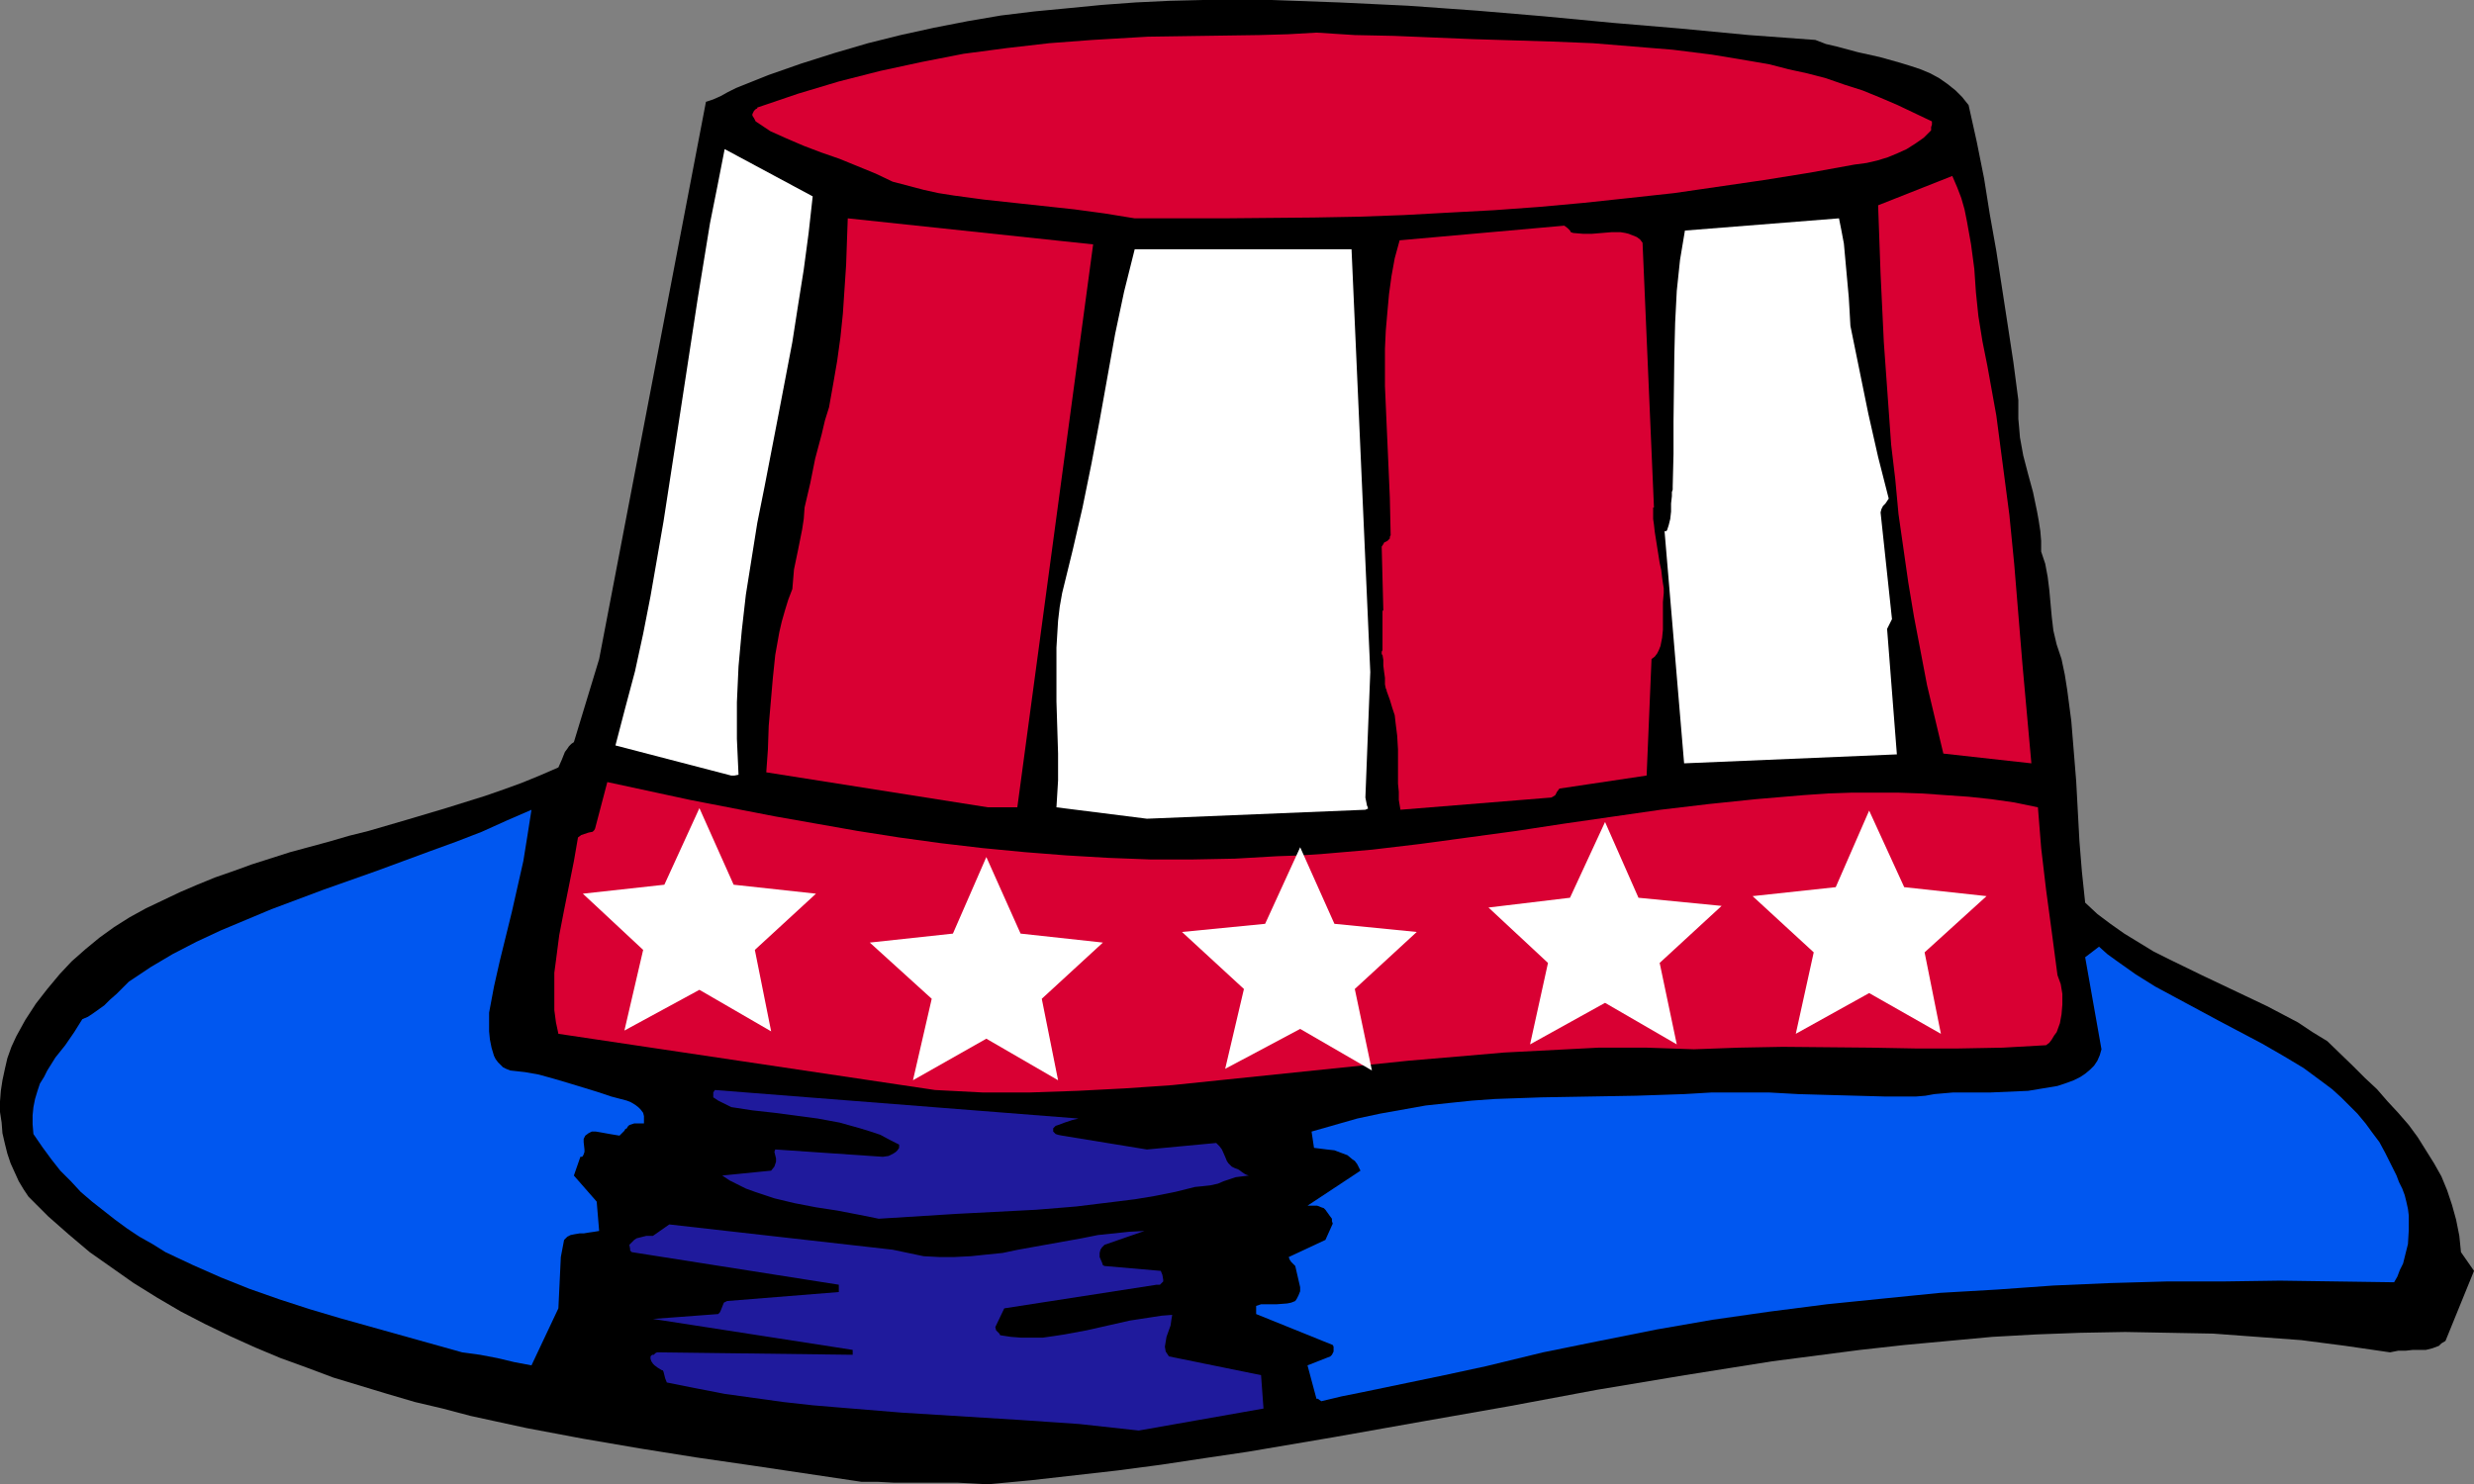
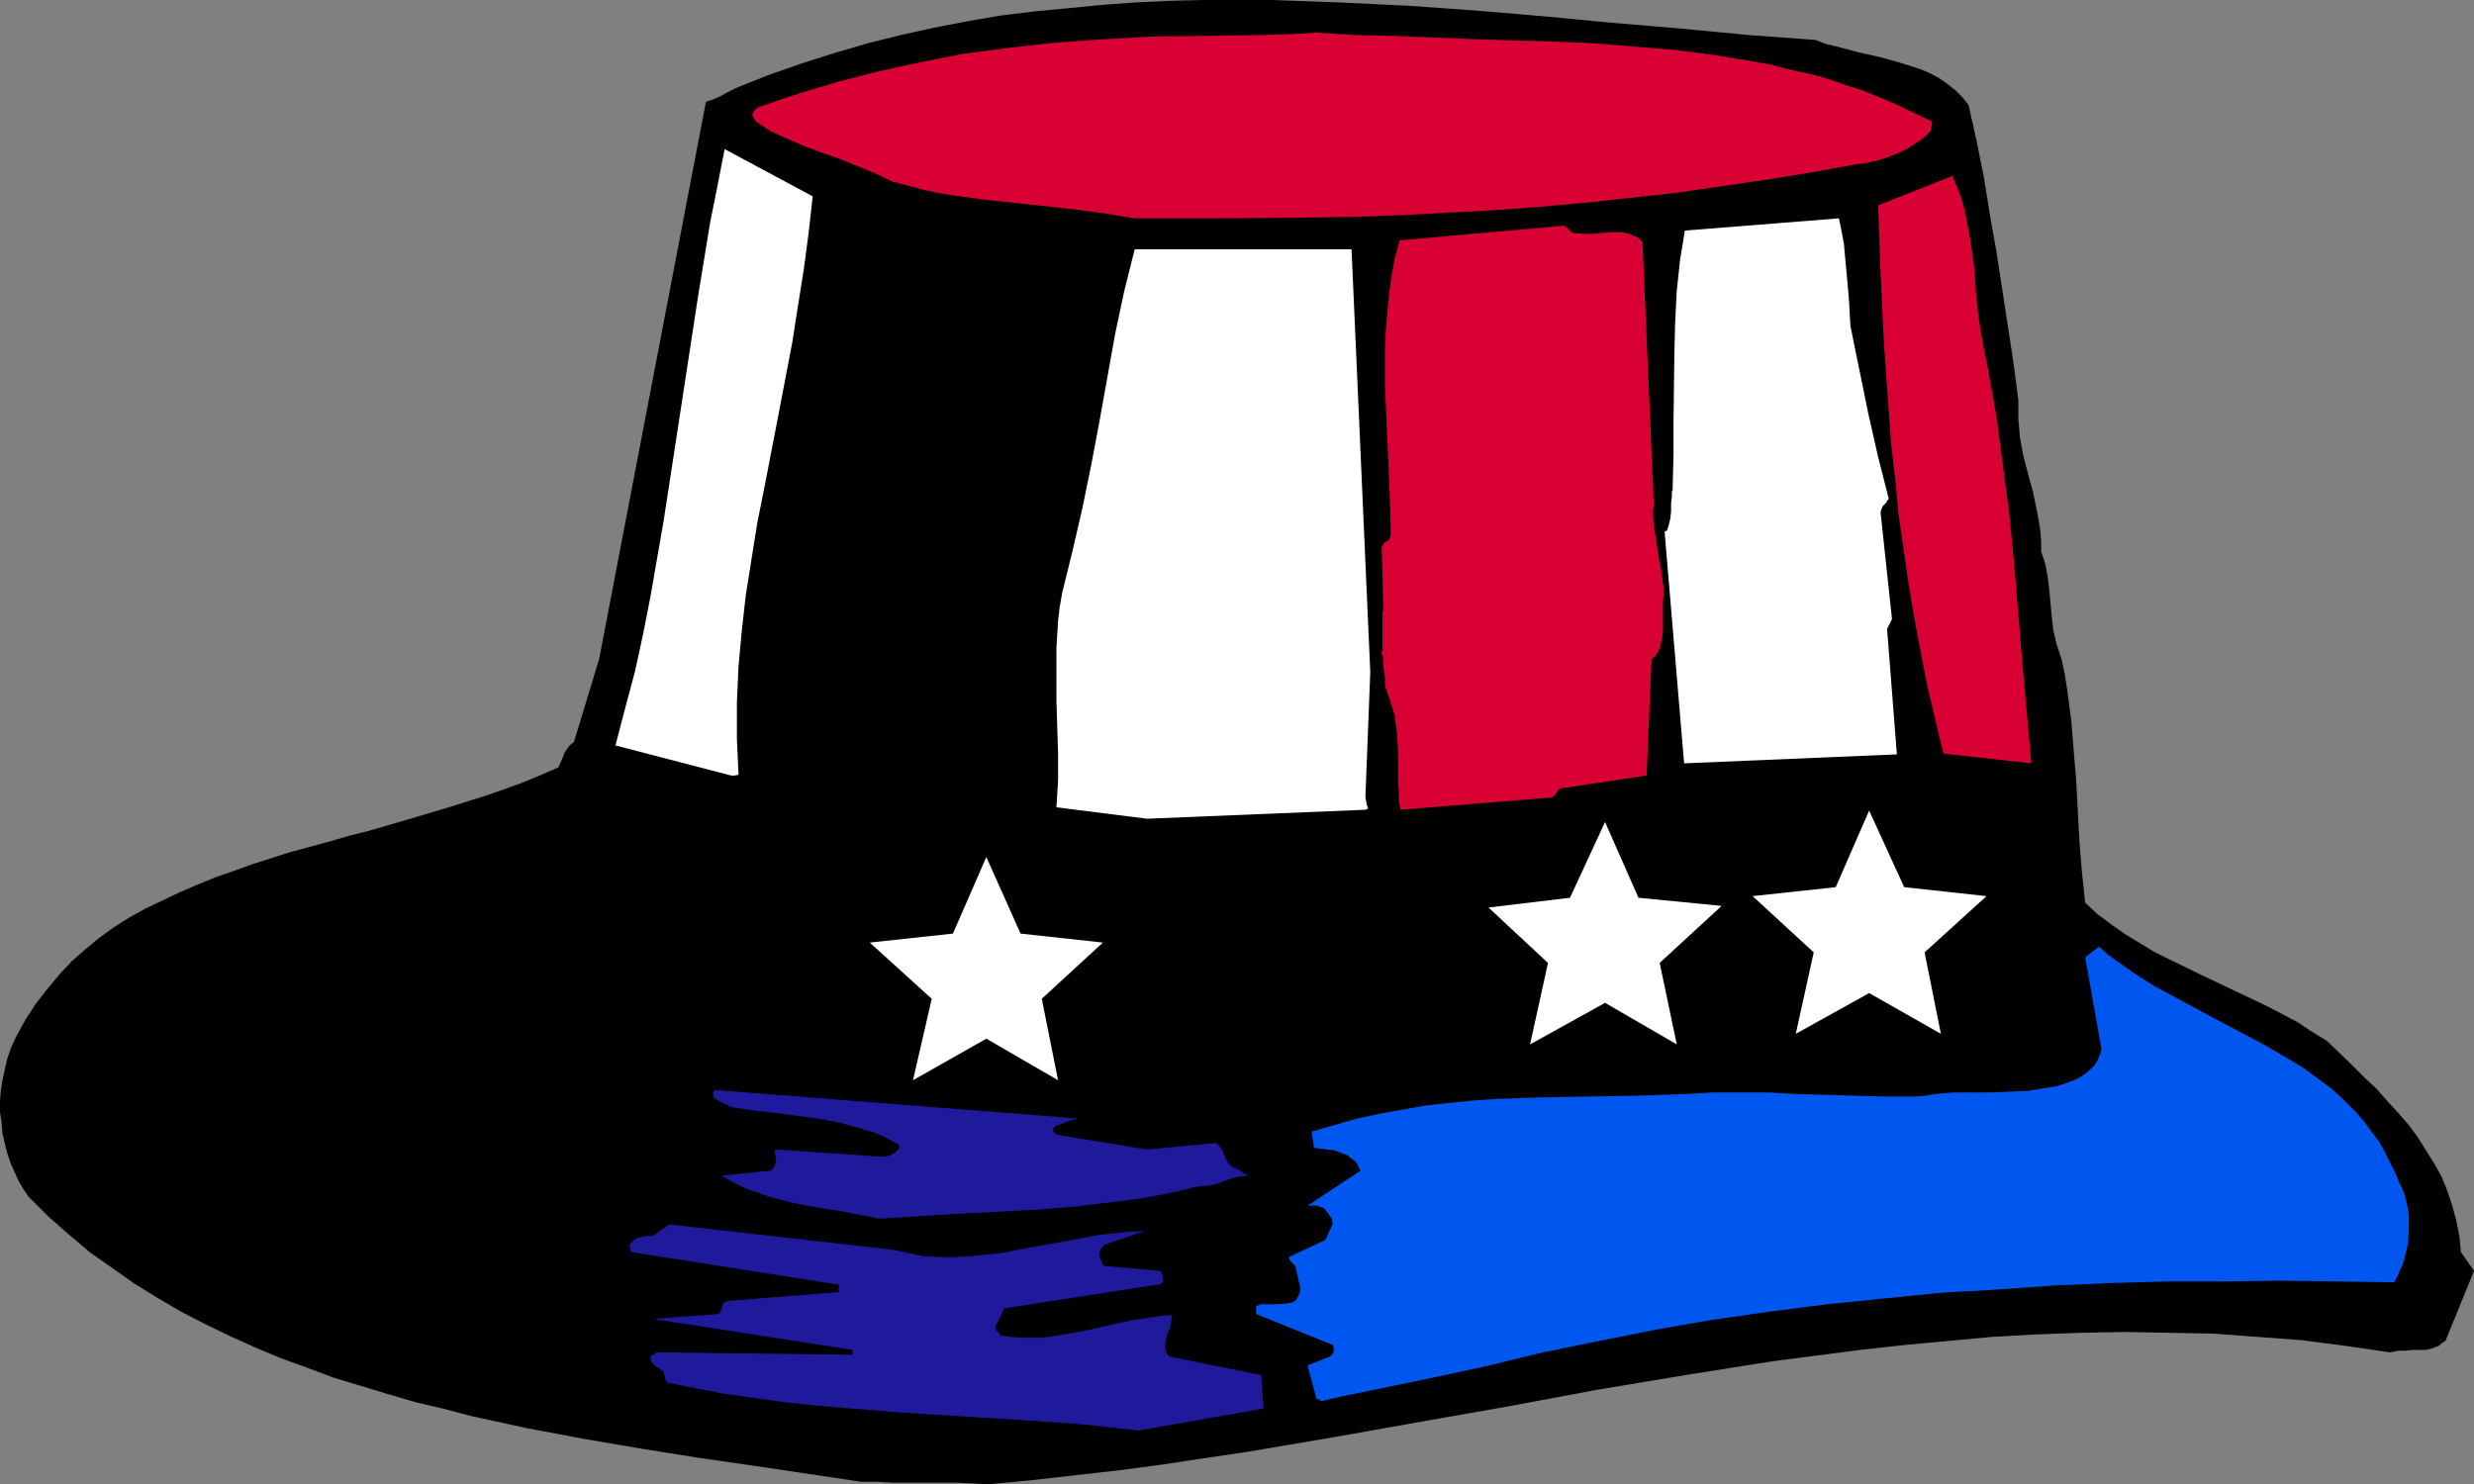
<svg xmlns="http://www.w3.org/2000/svg" xmlns:ns1="http://sodipodi.sourceforge.net/DTD/sodipodi-0.dtd" xmlns:ns2="http://www.inkscape.org/namespaces/inkscape" version="1.0" width="129.766mm" height="77.876mm" id="svg18" ns1:docname="Hat.wmf">
  <rect width="100%" height="100%" fill="#808080" stroke="none" />
  <ns1:namedview id="namedview18" pagecolor="#ffffff" bordercolor="#000000" borderopacity="0.25" ns2:showpageshadow="2" ns2:pageopacity="0.0" ns2:pagecheckerboard="0" ns2:deskcolor="#d1d1d1" ns2:document-units="mm" />
  <defs id="defs1">
    <pattern id="WMFhbasepattern" patternUnits="userSpaceOnUse" width="6" height="6" x="0" y="0" />
  </defs>
  <path style="fill:#000000;fill-opacity:1;fill-rule:evenodd;stroke:none" d="m 195.859,294.334 8.565,-0.808 8.565,-0.969 8.565,-0.969 8.565,-1.131 8.565,-1.292 8.726,-1.292 17.13,-2.908 17.291,-3.069 17.453,-3.069 17.291,-3.231 17.453,-2.908 17.291,-2.746 8.726,-1.131 8.726,-1.131 8.726,-0.969 8.726,-0.808 8.726,-0.808 8.726,-0.485 8.726,-0.323 8.888,-0.162 8.726,0.162 8.726,0.162 8.726,0.646 8.726,0.646 8.726,1.131 8.888,1.292 1.616,-0.323 h 1.454 l 1.454,-0.162 h 1.293 1.293 l 1.293,-0.323 1.293,-0.485 0.485,-0.485 0.808,-0.485 5.656,-13.893 -2.586,-3.716 -0.323,-3.231 -0.646,-3.231 -0.808,-2.908 -0.97,-2.908 -1.131,-2.746 -1.454,-2.585 -1.616,-2.585 -1.616,-2.585 -1.778,-2.423 -2.101,-2.423 -2.101,-2.262 -2.101,-2.423 -2.424,-2.262 -2.424,-2.423 -5.01,-4.846 -2.909,-1.777 -2.909,-1.939 -3.07,-1.615 -3.07,-1.615 -6.464,-3.069 -6.464,-3.069 -6.302,-3.069 -3.232,-1.615 -2.909,-1.777 -2.909,-1.777 -2.747,-1.939 -2.586,-1.939 -2.424,-2.262 -0.646,-6.139 -0.485,-5.977 -0.646,-11.954 -0.485,-5.977 -0.485,-5.977 -0.808,-6.139 -0.485,-3.069 -0.646,-3.069 -0.485,-1.454 -0.485,-1.454 -0.646,-2.746 -0.323,-2.746 -0.485,-5.331 -0.323,-2.585 -0.485,-2.585 -0.808,-2.423 v -2.1 l -0.162,-1.939 -0.323,-2.1 -0.323,-1.777 -0.808,-3.877 -0.97,-3.554 -0.97,-3.716 -0.646,-3.554 -0.162,-1.939 -0.162,-1.777 v -1.777 -1.939 l -0.97,-7.431 -1.131,-7.431 -2.262,-14.701 -1.293,-7.269 -1.131,-7.108 -1.454,-7.269 -1.616,-7.269 -1.293,-1.615 -1.293,-1.292 -1.616,-1.292 -1.616,-1.131 -1.778,-0.969 -1.939,-0.808 -1.939,-0.646 -2.101,-0.646 -4.04,-1.131 -4.363,-0.969 -4.202,-1.131 -2.101,-0.485 -2.101,-0.808 L 346.632,6.946 333.057,5.654 319.644,4.523 306.07,3.231 292.657,2.1 279.083,1.131 265.509,0.485 252.096,0 h -6.787 -6.787 l -6.626,0.162 -6.787,0.323 -6.626,0.485 -6.626,0.646 -6.787,0.646 -6.626,0.808 -6.626,1.131 -6.626,1.292 -6.626,1.454 -6.464,1.615 -6.626,1.939 -6.626,2.1 -6.464,2.262 -6.464,2.585 -1.616,0.808 -1.454,0.808 -1.454,0.646 -1.454,0.485 -21.17,110.496 -5.01,16.478 -0.485,0.323 -0.485,0.485 -0.323,0.485 -0.485,0.646 -0.323,0.808 -0.323,0.808 -0.646,1.454 -3.717,1.615 -3.555,1.454 -3.555,1.292 -3.717,1.292 -7.757,2.423 -7.595,2.262 -7.757,2.262 -3.878,0.969 -3.878,1.131 -7.757,2.1 -7.595,2.423 -3.555,1.292 -3.717,1.292 -3.555,1.454 -3.394,1.454 -3.394,1.615 -3.394,1.615 -3.232,1.777 -3.07,1.939 -2.909,2.1 -2.747,2.262 -2.747,2.423 -2.424,2.585 -2.424,2.908 -2.262,2.908 -2.101,3.231 -1.778,3.231 -0.97,2.1 -0.808,2.262 -0.485,2.1 -0.485,2.262 -0.323,2.1 L 0,218.408 v 2.1 l 0.323,2.1 0.162,2.1 0.485,2.1 0.485,1.939 0.646,1.939 0.808,1.777 0.808,1.777 0.97,1.615 0.97,1.454 3.878,3.877 4.04,3.554 4.202,3.554 4.363,3.069 4.363,3.069 4.686,2.908 4.686,2.746 4.686,2.423 5.01,2.423 5.01,2.262 5.01,2.1 5.333,1.939 5.171,1.939 5.333,1.615 5.333,1.615 5.494,1.615 5.494,1.292 5.494,1.454 11.15,2.423 11.15,2.1 11.312,1.939 11.15,1.777 11.15,1.615 10.827,1.615 10.827,1.615 h 3.232 l 3.07,0.162 h 12.605 l 3.07,0.162 z" id="path1" />
  <path style="fill:#0057f0;fill-opacity:1;fill-rule:evenodd;stroke:none" d="m 261.953,277.856 4.04,-0.969 4.04,-0.808 16.322,-3.392 8.242,-1.777 11.312,-2.746 11.15,-2.262 11.312,-2.262 11.15,-1.939 11.312,-1.615 11.312,-1.454 11.15,-1.131 11.312,-1.131 11.15,-0.646 11.312,-0.808 11.15,-0.485 11.312,-0.323 h 11.15 l 11.312,-0.162 11.312,0.162 11.312,0.162 0.646,-1.131 0.485,-1.292 0.646,-1.292 0.323,-1.292 0.323,-1.292 0.323,-1.292 0.162,-2.746 v -2.908 l -0.162,-1.292 -0.323,-1.454 -0.323,-1.292 -0.485,-1.292 -0.646,-1.292 -0.485,-1.292 -1.131,-2.262 -1.131,-2.262 -1.131,-2.1 -1.454,-1.939 -1.293,-1.777 -1.616,-1.939 -3.232,-3.231 -1.778,-1.615 -1.939,-1.454 -3.717,-2.746 -4.04,-2.423 -4.202,-2.423 -8.565,-4.523 -8.403,-4.523 -4.202,-2.262 -3.878,-2.423 -3.878,-2.746 -1.778,-1.292 -1.616,-1.454 -2.747,2.1 3.232,18.254 -0.323,1.131 -0.485,1.131 -0.646,0.969 -0.808,0.808 -0.97,0.808 -0.97,0.646 -1.293,0.646 -1.293,0.485 -1.939,0.646 -1.939,0.323 -1.939,0.323 -1.939,0.323 -3.717,0.162 -3.717,0.162 h -7.434 l -3.717,0.323 -1.778,0.323 -1.939,0.162 h -5.818 l -11.797,-0.323 -5.656,-0.162 -5.818,-0.323 h -5.656 -5.656 l -5.494,0.323 -9.534,0.323 -9.373,0.162 -9.373,0.162 -9.211,0.323 -4.525,0.323 -4.686,0.485 -4.525,0.485 -4.525,0.808 -4.525,0.808 -4.525,0.969 -4.525,1.292 -4.525,1.292 0.485,3.231 1.293,0.162 1.293,0.162 1.454,0.162 1.293,0.485 1.293,0.485 0.97,0.808 0.485,0.323 0.485,0.646 0.323,0.646 0.323,0.646 v 0 l -10.504,6.946 h 1.939 l 0.808,0.323 0.485,0.162 0.323,0.323 0.808,1.131 0.485,0.646 v 0.485 l 0.162,0.485 -1.454,3.231 -7.272,3.392 0.162,0.485 0.323,0.485 0.323,0.323 0.485,0.485 0.97,4.2 v 0.808 l -0.323,0.808 -0.323,0.646 -0.323,0.485 -0.808,0.323 -0.808,0.162 -2.101,0.162 h -1.939 -1.131 l -0.97,0.323 v 1.615 l 15.19,6.139 0.162,0.323 v 0.323 0.646 l -0.323,0.646 -0.323,0.323 -4.525,1.777 1.778,6.623 v 0 h 0.323 l 0.162,0.162 z" id="path2" />
-   <path style="fill:#0057f0;fill-opacity:1;fill-rule:evenodd;stroke:none" d="m 105.363,270.748 5.333,-11.308 0.485,-10.177 0.646,-3.392 0.646,-0.646 0.646,-0.323 0.808,-0.162 0.97,-0.162 h 0.808 l 0.97,-0.162 1.131,-0.162 0.97,-0.162 -0.485,-5.816 -4.525,-5.169 1.293,-3.716 h 0.323 l 0.162,-0.162 0.162,-0.323 0.162,-0.485 v -0.485 l -0.162,-1.454 v -0.646 l 0.323,-0.646 0.646,-0.485 0.646,-0.323 h 0.808 l 0.97,0.162 1.778,0.323 0.97,0.162 0.97,0.162 0.323,-0.323 0.323,-0.323 0.323,-0.323 0.162,-0.323 0.323,-0.162 0.162,-0.323 0.323,-0.323 0.97,-0.323 h 0.97 0.97 v -0.646 -0.808 l -0.162,-0.646 -0.485,-0.646 -0.485,-0.485 -0.646,-0.485 -0.808,-0.485 -0.808,-0.323 -3.07,-0.808 -2.909,-0.969 -5.818,-1.777 -2.747,-0.808 -2.909,-0.808 -2.747,-0.485 -2.909,-0.323 -0.808,-0.323 -0.646,-0.323 -0.485,-0.485 -0.485,-0.485 -0.485,-0.646 -0.323,-0.646 -0.485,-1.615 -0.323,-1.615 -0.162,-1.615 v -3.716 l 0.97,-5.169 1.131,-5.008 2.424,-9.854 1.131,-5.008 1.131,-5.008 0.808,-5.008 0.808,-5.169 -4.848,2.1 -5.01,2.262 -5.01,1.939 -5.333,1.939 -10.504,3.877 -10.504,3.716 -10.342,3.877 -5.01,2.1 -5.01,2.1 -4.848,2.262 -4.686,2.423 -4.363,2.585 -4.363,2.908 -1.293,1.292 -1.131,1.131 -1.293,1.131 -1.131,1.131 -1.131,0.808 -1.131,0.808 -0.97,0.646 -1.131,0.485 -1.616,2.585 -1.778,2.585 -1.939,2.423 -1.616,2.585 -0.646,1.292 -0.808,1.292 -0.485,1.454 -0.485,1.615 -0.323,1.615 -0.162,1.615 v 1.777 l 0.162,1.939 1.778,2.585 1.778,2.423 1.778,2.262 2.101,2.1 1.939,2.1 2.262,1.939 2.262,1.777 2.262,1.777 2.424,1.777 2.424,1.615 2.586,1.454 2.586,1.615 5.494,2.585 5.494,2.423 5.656,2.262 5.979,2.1 5.979,1.939 5.979,1.777 12.12,3.392 12.12,3.392 3.555,0.485 3.394,0.646 3.394,0.808 z" id="path3" />
  <path style="fill:#1f1a9c;fill-opacity:1;fill-rule:evenodd;stroke:none" d="m 225.755,283.672 24.725,-4.362 -0.485,-6.623 -18.261,-3.716 -0.323,-0.485 -0.323,-0.485 -0.162,-0.969 0.162,-0.969 0.162,-0.969 0.808,-2.262 0.162,-1.131 0.162,-0.969 -2.101,0.162 -2.101,0.323 -4.202,0.646 -8.565,1.939 -4.363,0.808 -2.101,0.323 -2.262,0.323 h -2.101 -2.101 l -2.101,-0.162 -2.101,-0.323 -0.162,-0.323 -0.323,-0.323 -0.323,-0.323 -0.162,-0.646 1.778,-3.716 30.219,-4.685 h 0.646 l 0.323,-0.323 0.323,-0.323 v -0.323 l -0.162,-0.969 -0.323,-0.808 -11.15,-0.969 -0.323,-0.162 -0.162,-0.485 -0.485,-1.131 v -0.808 l 0.162,-0.646 0.323,-0.485 0.485,-0.485 7.918,-2.746 -3.07,0.162 -3.07,0.323 -3.07,0.323 -3.232,0.646 -12.605,2.262 -3.07,0.646 -3.232,0.323 -3.07,0.323 -3.232,0.162 h -3.07 l -3.07,-0.162 -3.07,-0.646 -3.07,-0.646 -44.278,-5.008 -3.232,2.262 h -1.293 l -1.293,0.323 -0.646,0.162 -0.485,0.323 -0.485,0.485 -0.485,0.485 0.162,0.808 v 0.323 l 0.323,0.323 41.046,6.462 v 1.454 l -22.139,1.777 -0.323,0.162 -0.323,0.162 -0.323,0.808 -0.323,0.808 -0.162,0.323 -0.323,0.323 -12.928,0.969 39.592,6.139 v 0.969 l -38.784,-0.485 -0.323,0.162 -0.162,0.162 -0.162,0.162 h -0.323 l -0.323,0.323 v 0.485 l 0.162,0.485 0.323,0.485 0.323,0.323 0.646,0.485 0.808,0.485 h 0.162 l 0.162,0.323 0.162,0.646 0.162,0.646 0.323,0.808 5.656,1.131 5.818,1.131 5.818,0.808 5.818,0.808 5.818,0.646 5.818,0.485 11.797,0.969 23.432,1.454 11.797,0.808 z" id="path4" />
  <path style="fill:#1f1a9c;fill-opacity:1;fill-rule:evenodd;stroke:none" d="m 174.205,241.67 7.757,-0.485 7.757,-0.485 15.675,-0.808 7.918,-0.646 7.918,-0.969 3.878,-0.485 3.878,-0.646 4.04,-0.808 3.878,-0.969 1.616,-0.162 1.454,-0.162 1.454,-0.323 1.131,-0.485 2.424,-0.808 1.293,-0.162 1.293,-0.162 -0.485,-0.162 -0.323,-0.162 -0.485,-0.323 -0.646,-0.485 -0.323,-0.162 -0.485,-0.162 -0.646,-0.323 -0.646,-0.646 -0.323,-0.485 -0.323,-0.808 -0.646,-1.454 -0.485,-0.646 -0.646,-0.646 -13.736,1.292 -16.806,-2.746 -0.808,-0.162 -0.485,-0.162 -0.323,-0.323 -0.162,-0.162 v -0.323 -0.323 l 0.485,-0.485 0.485,-0.162 1.293,-0.485 1.454,-0.485 1.293,-0.323 -72.074,-5.654 -0.323,0.485 v 0.323 0.323 0.323 l 0.485,0.323 0.485,0.323 0.646,0.323 0.646,0.323 0.646,0.323 0.646,0.323 4.202,0.646 4.363,0.485 8.565,1.131 4.363,0.808 4.04,1.131 2.101,0.646 1.939,0.646 1.778,0.969 1.939,0.969 v 0.646 l -0.323,0.485 -0.323,0.323 -0.485,0.323 -0.97,0.485 -1.131,0.162 -21.331,-1.454 -0.162,0.485 0.162,0.646 0.162,0.646 v 0.646 l -0.162,0.485 -0.162,0.485 -0.646,0.808 v 0 l -9.696,0.969 1.454,0.969 1.616,0.808 1.616,0.808 1.778,0.646 1.939,0.646 1.939,0.646 4.04,0.969 4.202,0.808 4.202,0.646 4.202,0.808 z" id="path5" />
  <path style="fill:#ffffff;fill-opacity:1;fill-rule:evenodd;stroke:none" d="m 329.987,105.327 3.878,46.04 42.178,-1.777 -1.939,-24.878 0.485,-0.969 0.485,-0.969 -2.262,-21.162 0.162,-0.646 0.323,-0.646 0.485,-0.485 0.646,-0.969 -2.101,-8.239 -1.939,-8.562 -1.778,-8.723 -1.778,-8.723 -0.162,-2.908 -0.162,-2.746 -0.485,-5.331 -0.485,-5.331 -0.485,-2.585 -0.485,-2.423 -30.542,2.423 -0.485,2.908 -0.485,2.908 -0.323,3.069 -0.323,3.069 -0.323,6.3 -0.162,6.462 -0.162,13.085 v 6.462 l -0.162,6.462 v 0.162 0.485 l -0.162,0.485 v 0.808 l -0.162,1.454 v 1.615 l -0.162,1.454 -0.323,1.292 -0.162,0.485 -0.162,0.485 -0.162,0.162 z" id="path6" />
  <path style="fill:#ffffff;fill-opacity:1;fill-rule:evenodd;stroke:none" d="M 271.649,133.274 267.933,49.433 h -42.986 l -2.101,8.4 -1.778,8.4 -3.07,17.124 -1.616,8.562 -1.778,8.723 -1.939,8.4 -2.101,8.562 -0.485,2.746 -0.323,2.746 -0.323,5.331 v 5.331 5.331 l 0.323,10.339 v 5.331 l -0.323,5.331 17.938,2.262 43.309,-1.777 0.323,-0.162 h 0.162 v -0.323 l -0.162,-0.323 -0.162,-0.808 -0.162,-0.808 z" id="path7" />
  <path style="fill:#ffffff;fill-opacity:1;fill-rule:evenodd;stroke:none" d="m 144.955,153.79 h 0.646 l 0.808,-0.162 -0.162,-3.554 -0.162,-3.554 v -7.269 l 0.323,-7.108 0.646,-7.108 0.808,-7.108 1.131,-7.108 1.131,-7.108 1.454,-7.269 2.747,-14.216 2.747,-14.377 1.131,-7.269 1.131,-7.108 0.97,-7.269 0.808,-7.269 -17.453,-9.37 -1.454,7.431 -1.454,7.269 -2.424,14.862 -4.525,29.563 -2.262,14.701 -1.293,7.431 -1.293,7.431 -1.454,7.431 -1.616,7.431 -1.939,7.269 -1.939,7.431 z" id="path8" />
-   <path style="fill:#d90033;fill-opacity:1;fill-rule:evenodd;stroke:none" d="m 185.355,216.146 9.373,0.485 h 9.534 l 9.373,-0.323 9.373,-0.485 9.373,-0.646 9.373,-0.969 18.746,-1.939 18.746,-1.939 9.534,-0.808 9.373,-0.808 9.373,-0.485 9.373,-0.485 h 9.534 l 9.373,0.323 8.888,-0.323 8.726,-0.162 17.453,0.162 8.726,0.162 h 8.726 l 8.726,-0.162 8.565,-0.485 0.646,-0.485 0.485,-0.646 0.485,-0.808 0.485,-0.646 0.646,-1.777 0.323,-1.777 0.162,-1.939 v -2.1 l -0.323,-1.939 -0.646,-1.777 -1.131,-8.562 -1.131,-8.4 -0.97,-8.239 -0.646,-8.077 -4.686,-0.969 -4.525,-0.646 -4.525,-0.485 -4.686,-0.323 -4.525,-0.323 -4.686,-0.162 h -4.686 -4.686 l -4.686,0.162 -4.686,0.323 -9.534,0.808 -9.373,0.969 -9.534,1.131 -19.069,2.746 -9.534,1.454 -9.534,1.292 -9.534,1.292 -9.534,1.131 -9.373,0.808 -4.686,0.323 -4.686,0.162 -8.403,0.485 -8.403,0.162 h -8.403 l -8.403,-0.323 -8.242,-0.485 -8.242,-0.646 -8.403,-0.808 -8.242,-0.969 -8.242,-1.131 -8.242,-1.292 -8.242,-1.454 -8.242,-1.454 -16.645,-3.231 -16.483,-3.554 -2.424,9.208 -0.162,0.323 -0.323,0.323 -0.808,0.162 -0.485,0.162 -0.485,0.162 -0.485,0.162 -0.646,0.485 -0.808,4.685 -0.97,4.846 -0.97,4.846 -0.97,5.008 -0.646,5.008 -0.323,2.423 v 2.423 2.585 2.423 l 0.323,2.423 0.485,2.262 z" id="path9" />
  <path style="fill:#d90033;fill-opacity:1;fill-rule:evenodd;stroke:none" d="m 273.912,129.558 v 0.162 l 0.162,0.162 0.162,0.969 v 1.131 l 0.162,1.292 0.162,1.131 v 1.292 l 0.162,0.808 0.162,0.323 v 0.162 l 0.646,1.777 0.485,1.615 0.485,1.454 0.162,1.454 0.162,1.292 0.162,1.292 0.162,2.746 v 6.785 l 0.162,1.615 v 1.615 l 0.323,1.939 29.896,-2.423 0.323,-0.162 0.485,-0.323 0.162,-0.323 0.162,-0.323 0.485,-0.646 17.291,-2.585 0.97,-23.101 0.646,-0.485 0.485,-0.646 0.323,-0.646 0.323,-0.808 0.323,-1.615 0.162,-1.615 v -3.716 -1.777 l 0.162,-1.777 v -0.323 -0.646 l -0.162,-0.969 -0.162,-1.131 -0.162,-1.454 -0.323,-1.454 -0.485,-3.069 -0.485,-3.069 -0.162,-1.454 -0.162,-1.131 v -0.969 -1.131 -0.162 0 h 0.162 l -2.262,-52.502 -0.485,-0.646 -0.646,-0.485 -0.808,-0.323 -0.808,-0.323 -0.646,-0.162 -0.97,-0.162 h -1.778 l -3.878,0.323 h -1.778 l -1.939,-0.162 -0.485,-0.162 -0.162,-0.323 -0.485,-0.485 -0.646,-0.485 -32.643,2.908 -0.97,3.554 -0.646,3.554 -0.485,3.554 -0.323,3.554 -0.323,3.716 -0.162,3.554 v 7.431 l 0.323,7.431 0.323,7.269 0.323,7.431 0.162,7.431 -0.162,0.323 v 0.323 l -0.485,0.485 -0.646,0.323 -0.162,0.323 -0.323,0.485 0.323,12.6 -0.162,0.162 v 0.323 0.323 7.108 l -0.162,0.323 z" id="path10" />
-   <path style="fill:#d90033;fill-opacity:1;fill-rule:evenodd;stroke:none" d="m 195.859,160.09 h 5.818 l 15.029,-111.627 -48.642,-5.169 -0.162,4.523 -0.162,4.685 -0.323,4.846 -0.323,4.846 -0.485,4.685 -0.646,4.685 -0.808,4.685 -0.808,4.523 -0.808,2.585 -0.646,2.746 -1.293,4.846 -0.485,2.423 -0.485,2.423 -1.131,4.846 -0.162,2.262 -0.323,2.1 -0.808,4.039 -0.808,3.877 -0.162,1.939 -0.162,1.939 -0.808,2.1 -0.646,2.1 -0.646,2.262 -0.485,2.1 -0.808,4.523 -0.485,4.685 -0.808,9.37 -0.162,4.685 -0.323,4.523 z" id="path11" />
  <path style="fill:#d90033;fill-opacity:1;fill-rule:evenodd;stroke:none" d="m 402.707,151.367 -1.778,-19.708 -1.616,-19.708 -0.97,-9.854 -1.293,-9.854 -1.293,-9.854 -1.778,-9.854 -0.485,-2.423 -0.485,-2.423 -0.808,-5.008 -0.485,-4.685 -0.323,-4.685 -0.646,-4.846 -0.808,-4.523 -0.485,-2.423 -0.646,-2.262 -0.808,-2.1 -0.97,-2.262 -14.706,5.816 0.485,13.57 0.646,13.57 0.97,13.57 0.485,6.785 0.808,6.785 0.646,6.946 0.97,6.785 0.97,6.785 1.131,6.785 1.293,6.785 1.293,6.785 1.616,6.785 1.616,6.785 z" id="path12" />
  <path style="fill:#d90033;fill-opacity:1;fill-rule:evenodd;stroke:none" d="m 224.947,43.294 h 17.776 l 17.776,-0.162 8.888,-0.162 8.888,-0.323 8.888,-0.485 9.05,-0.485 8.888,-0.646 8.888,-0.808 9.05,-0.969 8.888,-0.969 8.888,-1.292 8.888,-1.292 9.05,-1.454 8.888,-1.615 2.424,-0.323 2.101,-0.485 2.101,-0.646 1.939,-0.808 1.778,-0.808 1.778,-1.131 1.616,-1.131 1.454,-1.454 v -0.162 -0.485 l 0.162,-0.485 v -0.646 l -3.394,-1.615 -3.394,-1.615 -3.394,-1.454 -3.555,-1.454 -3.555,-1.131 -3.717,-1.292 -3.717,-0.969 -3.717,-0.808 -3.717,-0.969 -3.717,-0.646 -7.757,-1.292 -7.757,-0.969 -7.918,-0.646 -7.918,-0.646 -7.918,-0.323 -15.837,-0.485 -15.675,-0.646 -7.757,-0.162 -7.595,-0.485 -5.656,0.323 -5.656,0.162 -11.15,0.162 -10.989,0.162 -5.494,0.323 -5.494,0.323 -8.565,0.646 -8.403,0.969 -8.565,1.131 -8.242,1.615 -8.242,1.777 -8.242,2.1 -8.08,2.423 -8.08,2.746 v 0.162 l -0.323,0.162 -0.323,0.323 -0.323,0.646 v 0.323 l 0.323,0.485 0.162,0.323 0.162,0.323 1.454,0.969 1.454,0.969 3.232,1.454 3.394,1.454 3.394,1.292 3.717,1.292 3.555,1.454 3.555,1.454 3.394,1.615 3.07,0.808 3.07,0.808 2.909,0.646 3.07,0.485 5.979,0.808 5.979,0.646 11.958,1.292 5.979,0.808 z" id="path13" />
-   <path style="fill:#ffffff;fill-opacity:1;fill-rule:evenodd;stroke:none" d="m 145.44,175.437 16.322,1.777 -12.12,11.147 3.232,16.154 -14.221,-8.239 -14.867,8.077 3.717,-15.993 -11.958,-11.147 16.16,-1.777 6.949,-15.185 z" id="path14" />
  <path style="fill:#ffffff;fill-opacity:1;fill-rule:evenodd;stroke:none" d="m 202.323,185.13 16.322,1.777 -12.12,11.147 3.232,16.154 -14.221,-8.239 -14.544,8.239 3.717,-16.154 -12.282,-11.147 16.483,-1.777 6.626,-15.185 z" id="path15" />
-   <path style="fill:#ffffff;fill-opacity:1;fill-rule:evenodd;stroke:none" d="m 264.539,183.191 16.322,1.615 -12.282,11.308 3.394,16.154 -14.221,-8.239 -14.867,7.916 3.717,-15.831 -12.282,-11.308 16.483,-1.615 6.949,-15.185 z" id="path16" />
  <path style="fill:#ffffff;fill-opacity:1;fill-rule:evenodd;stroke:none" d="m 377.497,175.922 16.322,1.777 -12.282,11.147 3.232,16.154 -14.221,-8.077 -14.544,8.077 3.555,-16.154 -12.12,-11.147 16.483,-1.777 6.626,-15.185 z" id="path17" />
  <path style="fill:#ffffff;fill-opacity:1;fill-rule:evenodd;stroke:none" d="m 324.816,178.022 16.483,1.615 -12.282,11.308 3.394,16.154 -14.221,-8.239 -14.867,8.239 3.555,-16.154 -11.797,-10.985 16.16,-1.939 6.949,-15.024 z" id="path18" />
</svg>